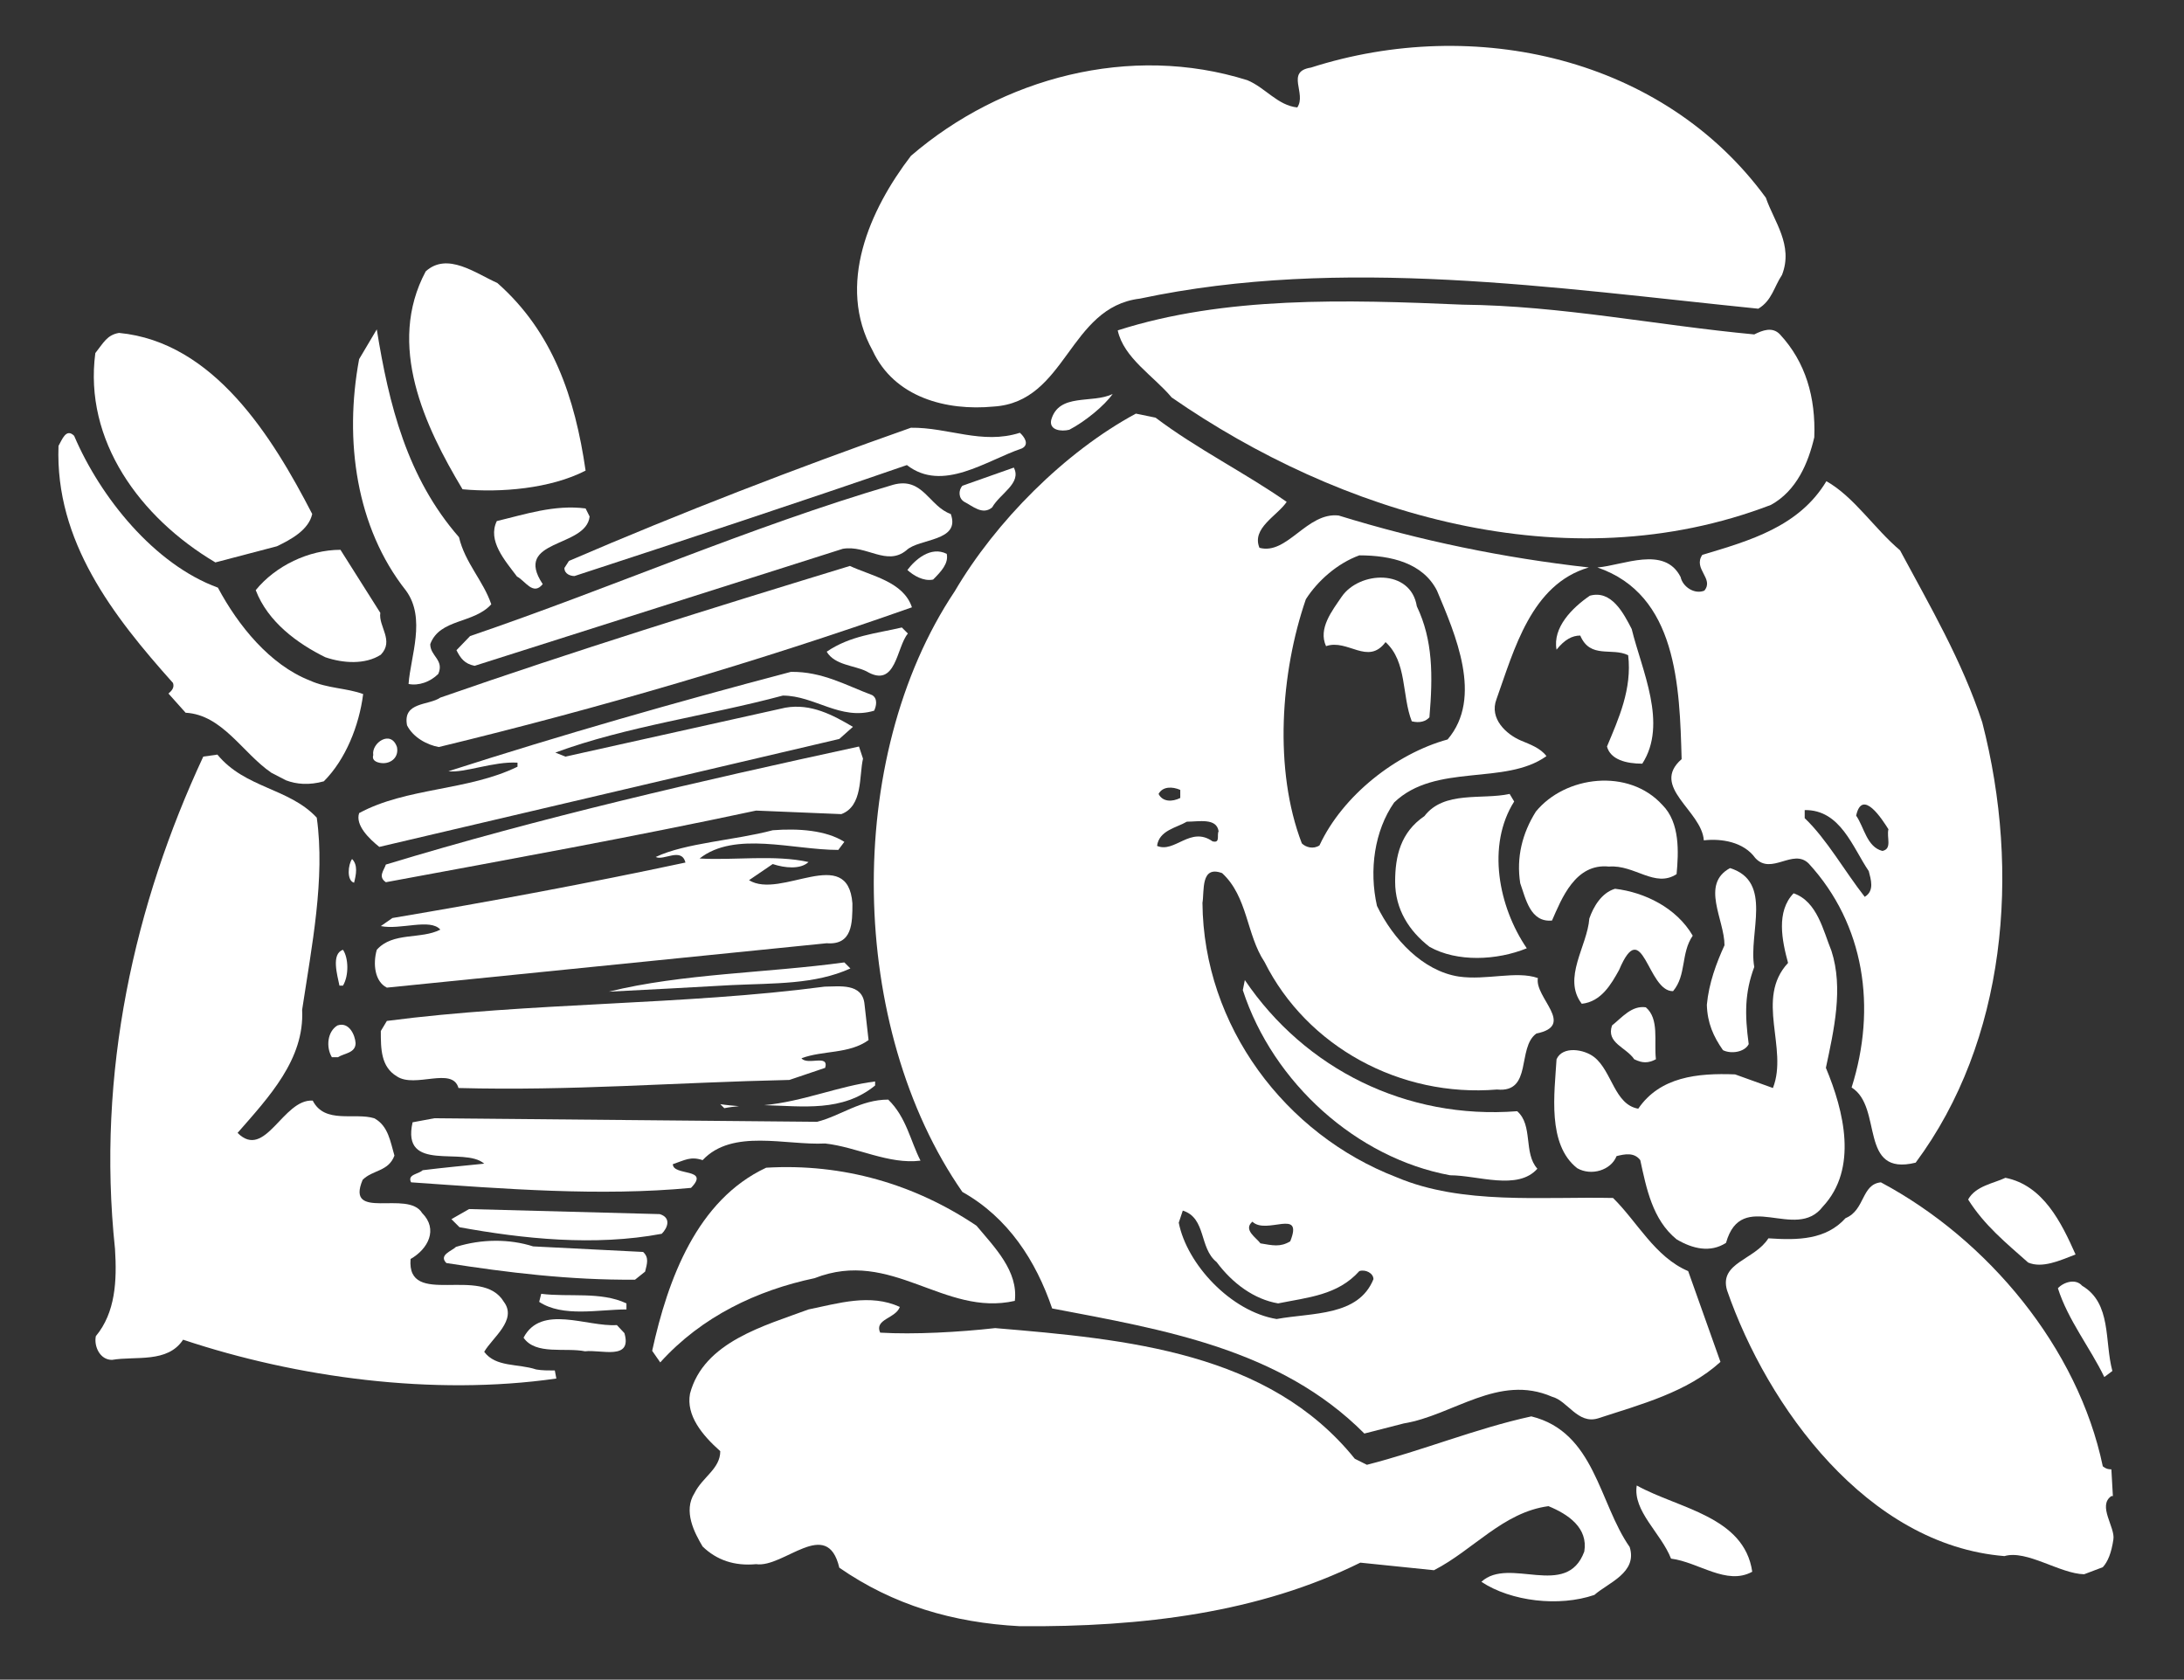
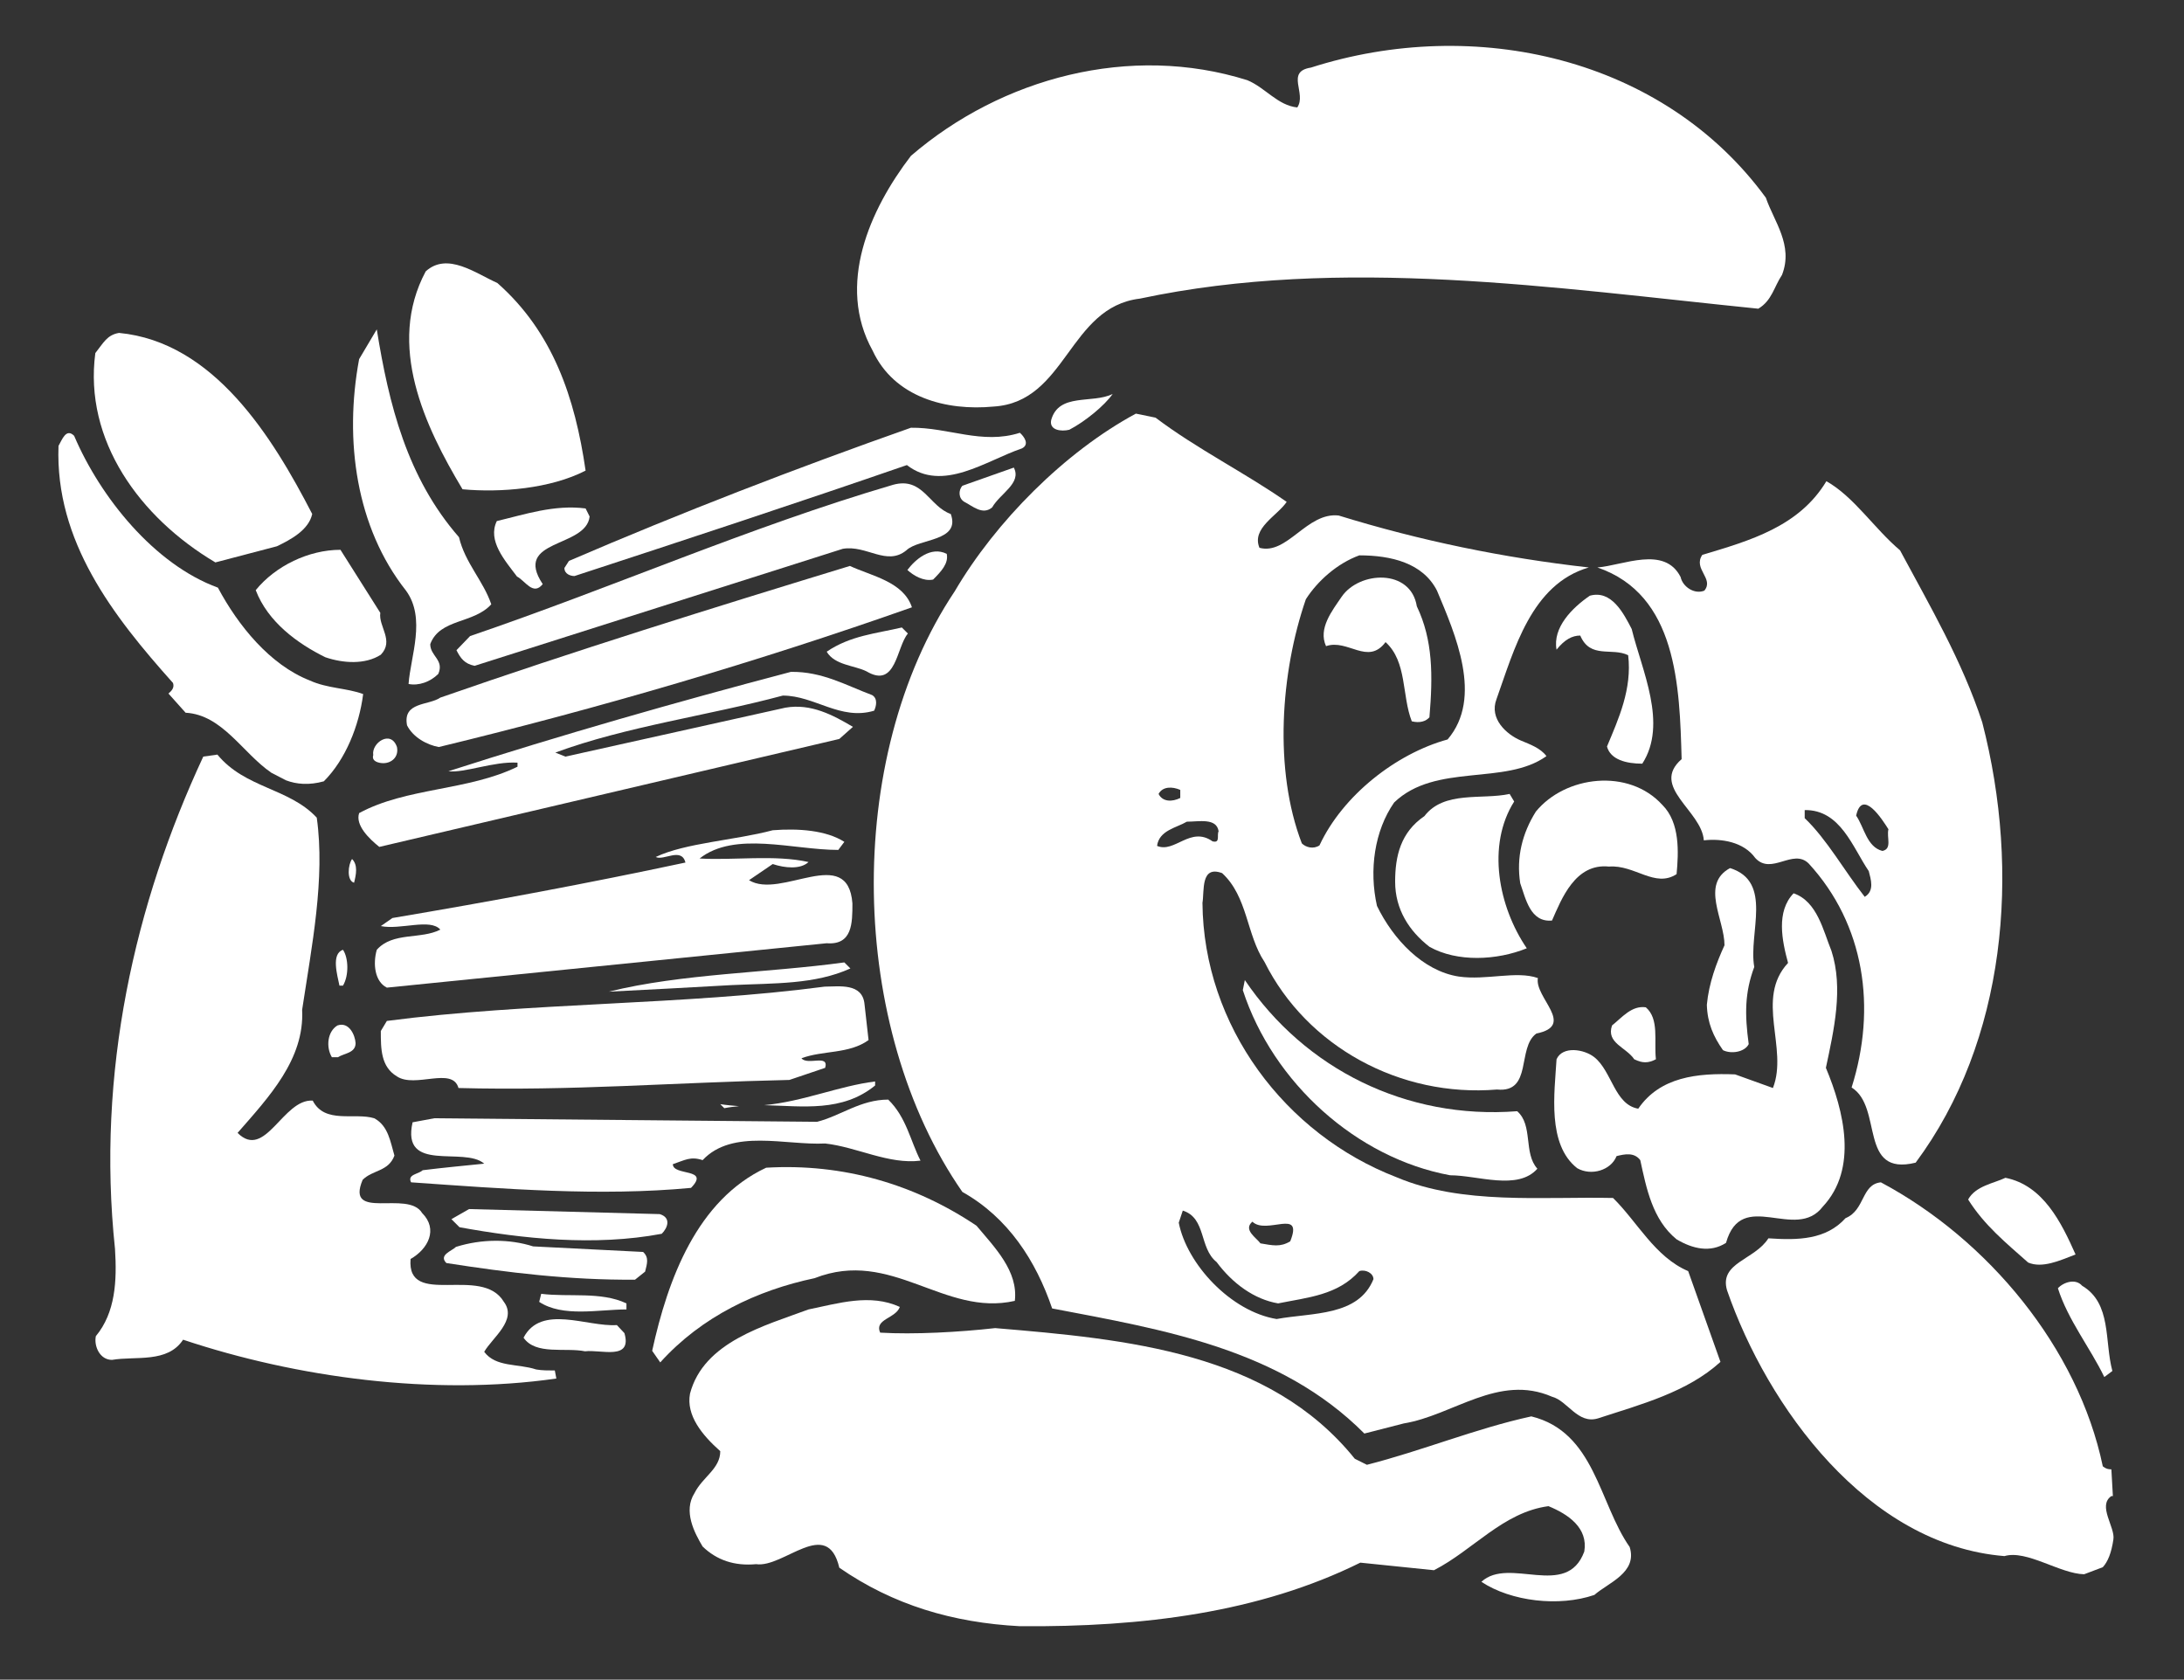
<svg xmlns="http://www.w3.org/2000/svg" version="1.1" id="Layer_1" x="0px" y="0px" viewBox="0 0 433 333" style="enable-background:new 0 0 433 333;" xml:space="preserve">
  <rect x="0" y="0" width="433" height="333" fill="#333333" stroke="none" />
  <style type="text/css">
	.st0{fill:#FFFFFF;}
</style>
  <g>
    <path class="st0" d="M76,151.3c1.6,0,3.1-1.2,2.7-3.2c-1.2-3.5-5.1-0.8-4.7,1.6C73.6,151,75.2,151.3,76,151.3z" />
    <path class="st0" d="M70.2,175c0.4-1.6,0.8-3.5-0.4-4.7C69,171.4,68.7,174.6,70.2,175z" />
    <path class="st0" d="M68,195.4c1.2-2,1.1-5.5,0-7.1c-2.4,0.8-1.1,5.1-0.7,7.1L68,195.4z" />
    <path class="st0" d="M66.9,203.3c-2,1.2-2.3,4.3-1.1,6.3l1.2,0c1.2-0.8,3.5-0.8,3.5-2.8C70.4,205.2,69.2,202.5,66.9,203.3z" />
    <path class="st0" d="M341.6,208.2c1.6,0.8,4.3,0.4,5.1-1.2c-0.8-5.9-0.8-10.2,1.1-15.3c-1.2-6.7,3.8-16.9-4.8-19.6   c-5.9,3.2-1.1,10.2-1.1,15.3c-1.6,3.5-3.1,7.5-3.5,11.8C338.5,202.8,339.7,205.5,341.6,208.2z" />
-     <path class="st0" d="M331.7,196.5c2.7-3.2,1.5-7.5,3.9-11c-3.2-5.5-9.5-8.6-15.4-9.3c-2.7,0.8-4.3,3.6-5.1,5.9   c-0.4,5.5-5.4,11.8-1.5,16.9c3.9-0.4,5.9-4,7.4-6.7C325.7,181.2,326.6,196.6,331.7,196.5z" />
    <path class="st0" d="M326.3,199.7c-2.8-0.4-4.7,2-6.7,3.6c-1.2,3.5,2.8,4.3,4.4,6.7c1.6,0.8,2.8,0.8,4.3,0   C327.9,206.4,329,202,326.3,199.7z" />
    <path class="st0" d="M390.2,237.8c3.2,5.1,7.5,8.6,11.9,12.5c2.8,1.2,6.3-0.4,9.4-1.6c-2.8-6.3-6.4-13.7-13.9-15.2   C395.3,234.6,391.7,235.1,390.2,237.8z" />
    <path class="st0" d="M408,255.4c2,6.3,6.4,11.8,9.2,17.6l1.6-1.2c-1.6-5.9-0.1-13.4-6-16.9C411.5,253.4,409.1,254.2,408,255.4z" />
-     <path class="st0" d="M347.4,311.6c-1.6-11-14.6-12.5-22.9-17.1c-0.8,5.1,4.8,9.4,6.8,14.5C336.8,309.7,342.3,314.4,347.4,311.6z" />
    <path class="st0" d="M307.7,182.5c1.9-4.3,4.6-11.4,11.3-10.7c5.1-0.4,9.1,4.3,13.4,1.5c0.4-4.3,0.7-10.2-2.8-13.7   c-6.7-7.4-19.3-5.8-25.1,1.3c-2.7,4.3-3.9,9.1-3.1,14.2C302.5,178.2,303.4,182.9,307.7,182.5z" />
    <path class="st0" d="M299.3,157.4c-5.5,1.2-13-0.7-16.9,4.4c-4.7,3.2-5.8,7.9-5.8,13c0,5.5,2.8,9.8,6.8,12.9   c5.5,3.1,13.4,2.7,19.3,0.3c-5.6-8.2-8-20.4-2.5-29.1L299.3,157.4z" />
    <path class="st0" d="M363.1,188.5c-1.6-3.9-2.8-9.8-7.5-11.4c-3.5,3.6-2.3,9.4-1.1,13.8c-6.6,7.1,0.1,16.9-3,24.8L344,213   c-7.5-0.3-14.9,0.5-19.2,6.8c-4.7-0.8-5.2-7.4-8.7-10.2c-2-1.6-6.3-2.3-7.5,0.4c-0.4,6.7-1.9,16.9,4.1,21.6   c2.8,1.6,6.7,0.4,7.8-2.4c1.6-0.4,3.5-0.8,4.7,0.8c1.2,5.5,2.4,11.8,7.2,15.7c3.2,1.9,6.7,2.7,9.8,0.7c3.1-11,13.8-0.1,19.2-7.2   c7-7.5,4.2-18.9,0.6-27.5C363.6,204.2,365.5,195.9,363.1,188.5z" />
    <path class="st0" d="M246.8,194.3l-0.4,2c6,18.4,22.6,33.3,41.1,36.7c5.5,0,13.4,3.1,17.3-1.3c-2.8-3.1-0.8-8.6-4-11.4   C278.8,222,258.7,211.9,246.8,194.3z" />
    <path class="st0" d="M325.6,151.4c5.1-7.9-0.1-18.5-2.1-26.7c-1.6-3.1-4-7.8-8.3-6.6c-3.5,2.4-7.4,6.3-6.6,10.7   c1.6-2,3.1-2.8,4.7-2.8c2,4.7,6.3,2.3,9.5,3.9c0.8,6.7-1.9,12.6-4.2,18.1C319.3,150.6,322.4,151.4,325.6,151.4z" />
    <path class="st0" d="M337.5,110c-1.9,2.8,2.4,4.7,0.4,7.1c-2,0.8-4.3-0.8-4.7-2.7c-3.2-6.3-11.4-2.3-16.5-1.9   c15.8,5.4,16.3,23.5,16.7,38c-6.3,5.5,4,10.2,4.4,16.1c3.5-0.4,7.9,0.3,10.2,3.5c3.2,3.5,7.5-2,10.6,1.1   c11.1,12.1,13.5,28.6,8.5,44.4c6.3,3.9,1.3,17.7,12.7,14.9c17.9-24.1,20.9-57.5,13.2-87.3c-4-12.2-10.4-23.1-16.3-34.1   c-5.1-4.3-9.1-10.6-14.6-13.7C356.7,104.4,346.9,107.2,337.5,110z M374.4,164.4c-0.4,1.6,0.8,3.9-1.2,4.3c-3.1-0.8-3.6-4.7-5.2-7   C369.2,156.2,373.2,162.5,374.4,164.4z M370.5,172.7c0.4,1.6,1.2,3.9-0.8,5.1c-4-5.1-7.5-11.4-11.9-15.6l0-1.6   C364.9,160.5,367.3,168,370.5,172.7z" />
    <path class="st0" d="M96,268c1.6-2.8,6.6-6.3,3.9-9.9c-4.4-7.4-19.3,1.3-18.5-8.5c3.5-2,5.5-5.9,2.3-9.1   c-2.8-4.7-15.3,1.7-11.8-6.6c2-2,5.1-1.6,6.3-4.8c-0.8-2.7-1.2-5.9-4-7.4c-3.9-1.2-9.8,1.2-12.2-3.5c-5.9-0.4-9.4,11.9-14.9,6.4   c6.2-7.1,13.3-14.6,12.8-24.4c1.9-12.6,4.6-26,2.9-38.1c-5.5-5.9-14.2-5.8-19.7-12.5l-2.8,0.4c-13.6,29.2-21.2,62.6-17.5,97.6   c0.4,6.3,0.1,12.6-3.8,17.3c-0.4,2,0.8,4.7,3.2,4.7c4.7-0.8,11,0.7,14.1-4c22.5,7.5,49.5,11.2,74,7.7l-0.3-1.6   c-1.3,0-2.6,0-3.7-0.2C102.7,270.3,98.3,271.1,96,268z" />
    <path class="st0" d="M303.6,280.8c-11,2.4-21.6,6.8-32.6,9.6l-2.4-1.2c-17-21.1-45-23.7-71.3-25.9c-7.1,0.8-16.1,1.3-22.8,0.9   c-1.2-2.7,3.1-2.8,3.9-5.1c-5.9-2.7-12.2-0.7-18.1,0.5c-8.6,3.2-20.8,6.4-23.5,16.7c-0.8,4.3,2.4,8.2,6,11.4c0,3.5-3.5,5.1-5.1,8.3   c-2.3,3.6,0,7.9,1.6,10.6c2.8,2.7,6.3,3.9,10.6,3.5c5.5,0.8,14.1-9.5,16.5,0.7c10.7,7.4,22.5,10.9,35.8,11.6   c24.4,0.2,47.5-2.7,67.5-12.6l14.6,1.5c7.8-4,13.7-11.5,22.7-12.7c3.9,1.6,7.9,4.3,7.1,9c-3.5,9.5-14.9,0.9-20.4,6   c5.9,3.9,15.4,5,22.4,2.6c2.7-2.4,8.6-4.4,7-9.5C317,298,316.2,283.9,303.6,280.8z" />
    <path class="st0" d="M372.9,234.4c-3.9,0.4-3.1,5.5-7,7.1c-3.9,4.3-9.4,4.4-15.3,4c-2.7,4.3-9.8,4.8-8.2,10.3   c8,23.1,27.8,50.5,55,52.7c4.4-1.3,11,3.5,15.8,3.6l3.7-1.4c1-1.1,1.7-2.8,2.1-5.5c0.4-2.4-3.2-6.7-0.4-8.6c0.1,0,0.2,0,0.3,0   l-0.3-5.3c-0.6,0-1.1-0.1-1.7-0.6C412,267.2,394.1,245.7,372.9,234.4z" />
    <path class="st0" d="M53.8,153.2l2.9,1.5c2.1,0.8,4.6,1,7.5,0.2c4.3-4.3,7-11,7.8-17.3c-3.2-1.2-7.1-1.1-10.6-2.7   c-7.9-3.1-14.2-10.9-18.2-18.4c-12.6-4.6-23.3-17.9-28.5-30.1c-1.6-1.6-2.4,0.8-3.1,2c-0.7,18.9,10.8,33.7,22.7,47   c0.3,0.9-0.2,1.5-0.9,2.1l3.4,3.8C44.1,141.7,48.1,149.3,53.8,153.2z" />
    <path class="st0" d="M319.8,237.5c-14.2-0.3-29.9,1.4-42.9-4.1c-22.1-8.5-38.3-30-38.5-54.4c0.4-2.4-0.4-7.5,3.9-5.9   c5.1,4.7,4.8,12.2,8.4,17.6c8.4,16.8,26.9,26.9,46.1,25.3c7.1,0.7,3.9-8.3,7.8-11.1c7.9-1.6-0.4-7.1,0.3-11   c-4.3-1.5-10.2,0.5-15.7-0.3c-7.1-1.1-13-7.4-16.2-14c-1.6-7.1-0.5-14.9,3.4-20.5c8.2-7.9,22-3.3,30.2-9.2   c-1.2-1.6-3.2-2.3-5.1-3.1c-2.8-1.2-6.3-4.3-4.8-8.2c3.5-9.8,6.9-22.8,18.3-26.1c-16.9-1.9-33.4-5.3-49.6-10.3   c-6.3-0.7-10.2,7.9-15.7,6.4c-1.6-3.9,3.5-6.3,5.4-9.1c-8.3-5.8-17.8-10.5-26-16.7l-3.9-0.8c-14.1,7.6-27.8,21.4-35.9,35.2   c-22.2,33.2-21.1,86.6,1.5,119.1c9.1,5.1,14.6,13.7,17.8,23.1c22,4.2,45.2,8,61.9,24.8l7.8-2c9.8-1.6,18.8-9.9,29.4-5.3   c3.1,0.8,5.1,5.5,9.1,4.3c8.6-2.8,17.7-5.2,24.3-11.2l-6.4-18C328.1,249.2,324.6,242.2,319.8,237.5z M258.9,118.8   c2.3-3.6,6.2-7.1,10.6-8.7c6.3,0,12.6,1.5,15.4,7c3.6,8.6,9.2,21.2,2.1,29.5c-10.2,2.8-20.8,11.1-25.4,21c-1.2,0.8-2.7,0.4-3.5-0.4   C252.5,152.6,253.9,133.3,258.9,118.8z M248.3,242.2c2.8,2.7,10.2-2.8,7.5,3.9c-2,1.2-3.5,0.8-5.9,0.4   C249.1,245.4,246.4,243.8,248.3,242.2z M234,156.6l0,1.6c-1.6,0.8-3.5,0.8-4.3-0.8C230.5,155.9,232.4,155.9,234,156.6z    M229.4,167.7c0.4-3.1,3.9-3.6,5.9-4.8c2.4,0,5.9-0.8,6.3,1.9c-0.4,0.8,0.4,2.4-1.2,2C236,163.7,232.9,169.2,229.4,167.7z    M253.1,261.5c-9.1-1.5-17.8-10.9-19.4-19.1l0.8-2.4c4.7,1.5,3.2,7.4,6.7,10.2c3.2,4.3,7.5,7.4,12.2,8.2c5.9-1.2,11.8-1.6,16.1-6.4   c1.2-0.4,2.8,0.4,2.8,1.6C269.3,261,260.2,260.2,253.1,261.5z" />
    <path class="st0" d="M274.7,127.3c4.3,3.9,3.2,10.6,5.2,15.7c1.6,0.4,2.8,0,3.5-0.8c0.7-8.3,0.7-15.3-2.5-22   c-1.2-7.5-11.4-7-14.9-1.9c-1.9,2.8-4.7,6.3-3.1,9.8C267.2,126.6,271.2,132,274.7,127.3z" />
    <path class="st0" d="M197,80.6c14.5-0.9,14.8-19.7,29-21.4c40-8.5,82.1-2.1,122.6,2c2.7-1.6,3.1-4.3,4.7-6.7   c2.3-5.9-1.6-10.6-3.2-15.3C329.8,11.4,292.4,3,259.9,13.4c-5.1,0.8-0.8,5.1-2.7,7.9c-3.9-0.4-6.3-3.9-9.9-5.4   c-23.2-7.3-48.7-0.5-66.7,15c-8.2,10.7-14.8,25.6-7.6,38.6C177.3,78.8,187.6,81.5,197,80.6z" />
-     <path class="st0" d="M347.8,66.3c-19.3-1.8-38.2-5.7-57.8-5.9c-23.2-1-47.2-1.7-68.4,5.1c1.2,5.5,7.1,9,10.7,13.3   c33.2,23,78.1,36.9,118.8,21.3c5.1-2.8,7.4-8.3,8.6-13.4c0.3-7.9-1.7-14.9-6.8-20.4C351.4,64.7,349.4,65.5,347.8,66.3z" />
    <path class="st0" d="M116.1,93.3c-2.1-14.5-6.5-27.5-17.5-37.2c-4.3-1.9-9.9-6.2-14.2-2.3c-7.8,14.6-0.2,30.7,7.3,43.2   C99.2,97.7,109.1,96.9,116.1,93.3z" />
    <path class="st0" d="M81,135.6c2,0.4,4.3-0.4,5.9-2c1.2-2.8-1.6-3.5-1.6-5.9c1.9-5.1,8.6-4,12.1-7.9c-1.6-4.7-5.2-8.2-6.4-13.3   C80.7,94.7,77.1,80.2,74.7,65.3l-3.5,5.9c-3,16.1-0.6,33.4,9.3,45.9C84.5,122.6,81.4,130.1,81,135.6z" />
    <path class="st0" d="M61.9,101.9C54,86.6,42.4,67.8,23.6,66c-2.4,0.4-3.1,2-4.7,4c-2.3,17.3,8.8,32.6,23.8,41.5l12.2-3.2   C57.6,107,61.2,105.1,61.9,101.9z" />
    <path class="st0" d="M98.5,103.3c-1.9,3.9,1.6,7.8,4,11c1.6,0.8,3.2,3.9,5.1,1.5c-6-9,8.6-7.1,9.3-13.4l-0.8-1.6   C109.9,100,104,102,98.5,103.3z" />
    <path class="st0" d="M75.4,121.5l-7.9-12.5c-6.3,0-12.9,3.2-16.8,8c2.4,6.3,8.3,10.6,13.8,13.3c3.5,1.2,7.9,1.5,11-0.5   C78.2,127,75,124.2,75.4,121.5z" />
    <path class="st0" d="M208.4,83.3c-0.4,2,2,2.3,3.6,1.9c3.1-1.6,7-4.8,8.6-7.1C216.6,80.1,209.9,77.8,208.4,83.3z" />
    <path class="st0" d="M111.9,112.6c0,1.2,1.2,1.6,2,1.6c22-7.2,43.9-14.4,65.9-22c7.1,5.5,15.7-0.9,22.8-3.3   c1.6-0.8,0.4-2.4-0.4-3.1c-7.5,2.4-14.2-1.1-21.6-1c-22.7,8-45.5,16.8-67.8,26.4L111.9,112.6z" />
    <path class="st0" d="M191.2,99.5c1.6,0.8,3.6,2.7,5.5,1.1c1.6-2.8,5.9-4.8,4.3-7.9l-10.2,3.6C190,97.2,190,98.8,191.2,99.5z" />
    <path class="st0" d="M188.5,101.9c-4.3-1.5-5.5-7.4-11.4-5.8c-28.6,8.4-55.7,20.4-83.9,30l-2.7,2.8c0.8,1.6,1.6,2.7,3.6,3.1   l73-23.2c4.7-0.8,8.7,3.5,12.6,0.3C182.2,106.7,190.5,107.4,188.5,101.9z" />
    <path class="st0" d="M185,114.9c1.6-1.6,3.1-3.2,2.7-5.1c-3.2-1.6-6.3,1.2-7.8,3.2C181.1,114.1,183.1,115.3,185,114.9z" />
    <path class="st0" d="M168.5,112.2c-27.5,8.4-54.5,16.8-81.2,26.1c-2.3,1.6-7.5,0.8-6.6,5.5c1.2,2.4,4,3.9,6.3,4.3   c31.8-7.7,63.2-16.9,93.8-27.7C179.1,115.3,172.8,114.2,168.5,112.2z" />
    <path class="st0" d="M171.8,133.1c5.9,3.5,5.9-4.8,8.2-7.5l-1.2-1.2c-5.1,1.2-10.2,1.6-14.9,4.8   C165.5,131.9,169.4,131.9,171.8,133.1z" />
    <path class="st0" d="M166.4,146.5l2.7-2.4c-3.9-2.3-8.3-4.7-13.4-3.8l-43.6,9.7l-2-0.8c14.1-5.2,30.2-7.3,45.1-11.3   c6.3,0,11.4,5,18.1,3c0.4-0.8,0.8-2.4-0.4-3.1c-5.1-1.9-9.9-4.7-16.1-4.6c-22.8,6-45.5,12.5-67.9,19.7c3.1,0.4,9-2,13.7-1.7l0,0.8   c-9.8,4.8-22,4.1-31.4,9.2c-0.8,2.4,2,5.1,4,6.7L166.4,146.5z" />
-     <path class="st0" d="M166.8,161.4c4.3-1.6,3.5-7.5,4.3-11l-0.8-2.4c-31.8,6.9-63.2,14.1-93.8,23.4c-0.4,1.2-1.6,2.4,0,3.5   c24.3-4.5,49.1-9,73.4-14.2L166.8,161.4z" />
    <path class="st0" d="M76.7,195.8l87.2-8.8c5.1,0.4,5.1-4,5.1-7.9c-0.9-11.8-14.2-0.7-20.5-4.6l4.7-3.2c2.4,0.8,5.5,1.1,7.1-0.4   c-6.7-1.5-14.9-0.3-21.6-0.7c7-5.5,18.5-1.7,27.5-1.7l1.2-1.6c-3.6-2.3-9.1-2.7-14.2-2.3c-7.5,2-17.3,2.5-23.2,5.3   c1.6,0.8,5.1-2,5.9,1.1c-19.2,4.1-38.5,7.7-58.1,11l-2.3,1.6c3.9,0.8,9.8-1.6,11.8,0.7c-3.9,2-9.4,0.4-12.6,4   C73.9,191.1,74.3,194.6,76.7,195.8z" />
    <path class="st0" d="M145,195.3c8.6-0.4,16.5-0.1,23.6-3.3l-1.2-1.2c-15.3,2.1-32.2,2.2-46.7,5.8   C128.5,196.2,136.4,195.8,145,195.3z" />
    <path class="st0" d="M90.9,215.7c22.4,0.6,42.8-1.1,65.6-1.6l7.1-2.4c0.8-2.8-3.5-0.4-4.7-1.9c4.3-1.6,9.4-0.8,13.3-3.6l-0.8-7.1   c-0.4-4.3-5.1-3.5-7.9-3.5c-27.9,3.7-58.5,3.1-86.8,6.8l-1.2,2c0,3.5,0,7.1,3.2,9C82.3,215.8,89.7,211.4,90.9,215.7z" />
    <path class="st0" d="M143.6,219.7c1-0.2,1.9-0.3,2.9-0.4c-1.2-0.1-2.4-0.2-3.7-0.4L143.6,219.7z" />
    <path class="st0" d="M173.5,215.2l0-0.8c-7.2,0.9-14.3,4-22,4.7C159.2,219.3,167,220.5,173.5,215.2z" />
    <path class="st0" d="M137,235.5c3.9-4-3.6-2.3-3.6-4.7c2.4-0.8,3.5-1.6,5.9-0.8c5.9-6.3,16.5-2.9,24.3-3.3   c6.3,0.7,12.6,4.2,18.9,3.4c-2-3.9-2.8-8.6-6.4-12.1c-5.5,0-9.4,3.2-14.1,4.4l-75.9-0.7l-4.3,0.8c-2.3,10.2,10.2,4.7,14.2,8.2   c-3.9,0.4-8.2,0.8-12.2,1.3c-0.8,0.8-3.1,0.8-2.3,2.4C100.1,235.7,119,237.2,137,235.5z" />
    <path class="st0" d="M201.2,257.9c0.7-5.9-4-10.6-7.6-14.9c-12.2-8.2-26.4-12.4-41.7-11.5c-13.7,6.4-19.5,22.1-22.6,36.3l1.6,2.3   c8.2-9.1,19.2-14.3,30.6-16.7C176.8,247.4,187.1,261.1,201.2,257.9z" />
    <path class="st0" d="M93,239.7l-3.5,2l1.6,1.6c12.6,2.3,26.8,3.8,40.1,1.3c1.2-1.2,1.9-3.2-0.4-3.9L93,239.7z" />
    <path class="st0" d="M105.7,247.1c-4.7-1.5-10.2-1.5-15.3,0.1c-0.8,0.8-3.5,1.6-1.9,3.2c12.2,1.9,24.4,3.4,37.4,3.3l2-1.6   c0.4-1.6,0.8-2.8-0.4-3.9L105.7,247.1z" />
    <path class="st0" d="M107.3,256.5l-0.4,1.6c4.7,3.1,11.8,1.5,17.3,1.5l0-1.2C119.1,256,112.8,257.2,107.3,256.5z" />
    <path class="st0" d="M122.3,262.7c-5.9,0.4-15-4.2-18.5,2.5c2.4,3.5,8.3,1.9,12.2,2.7c3.1-0.4,9.4,1.9,7.8-3.6L122.3,262.7z" />
  </g>
</svg>